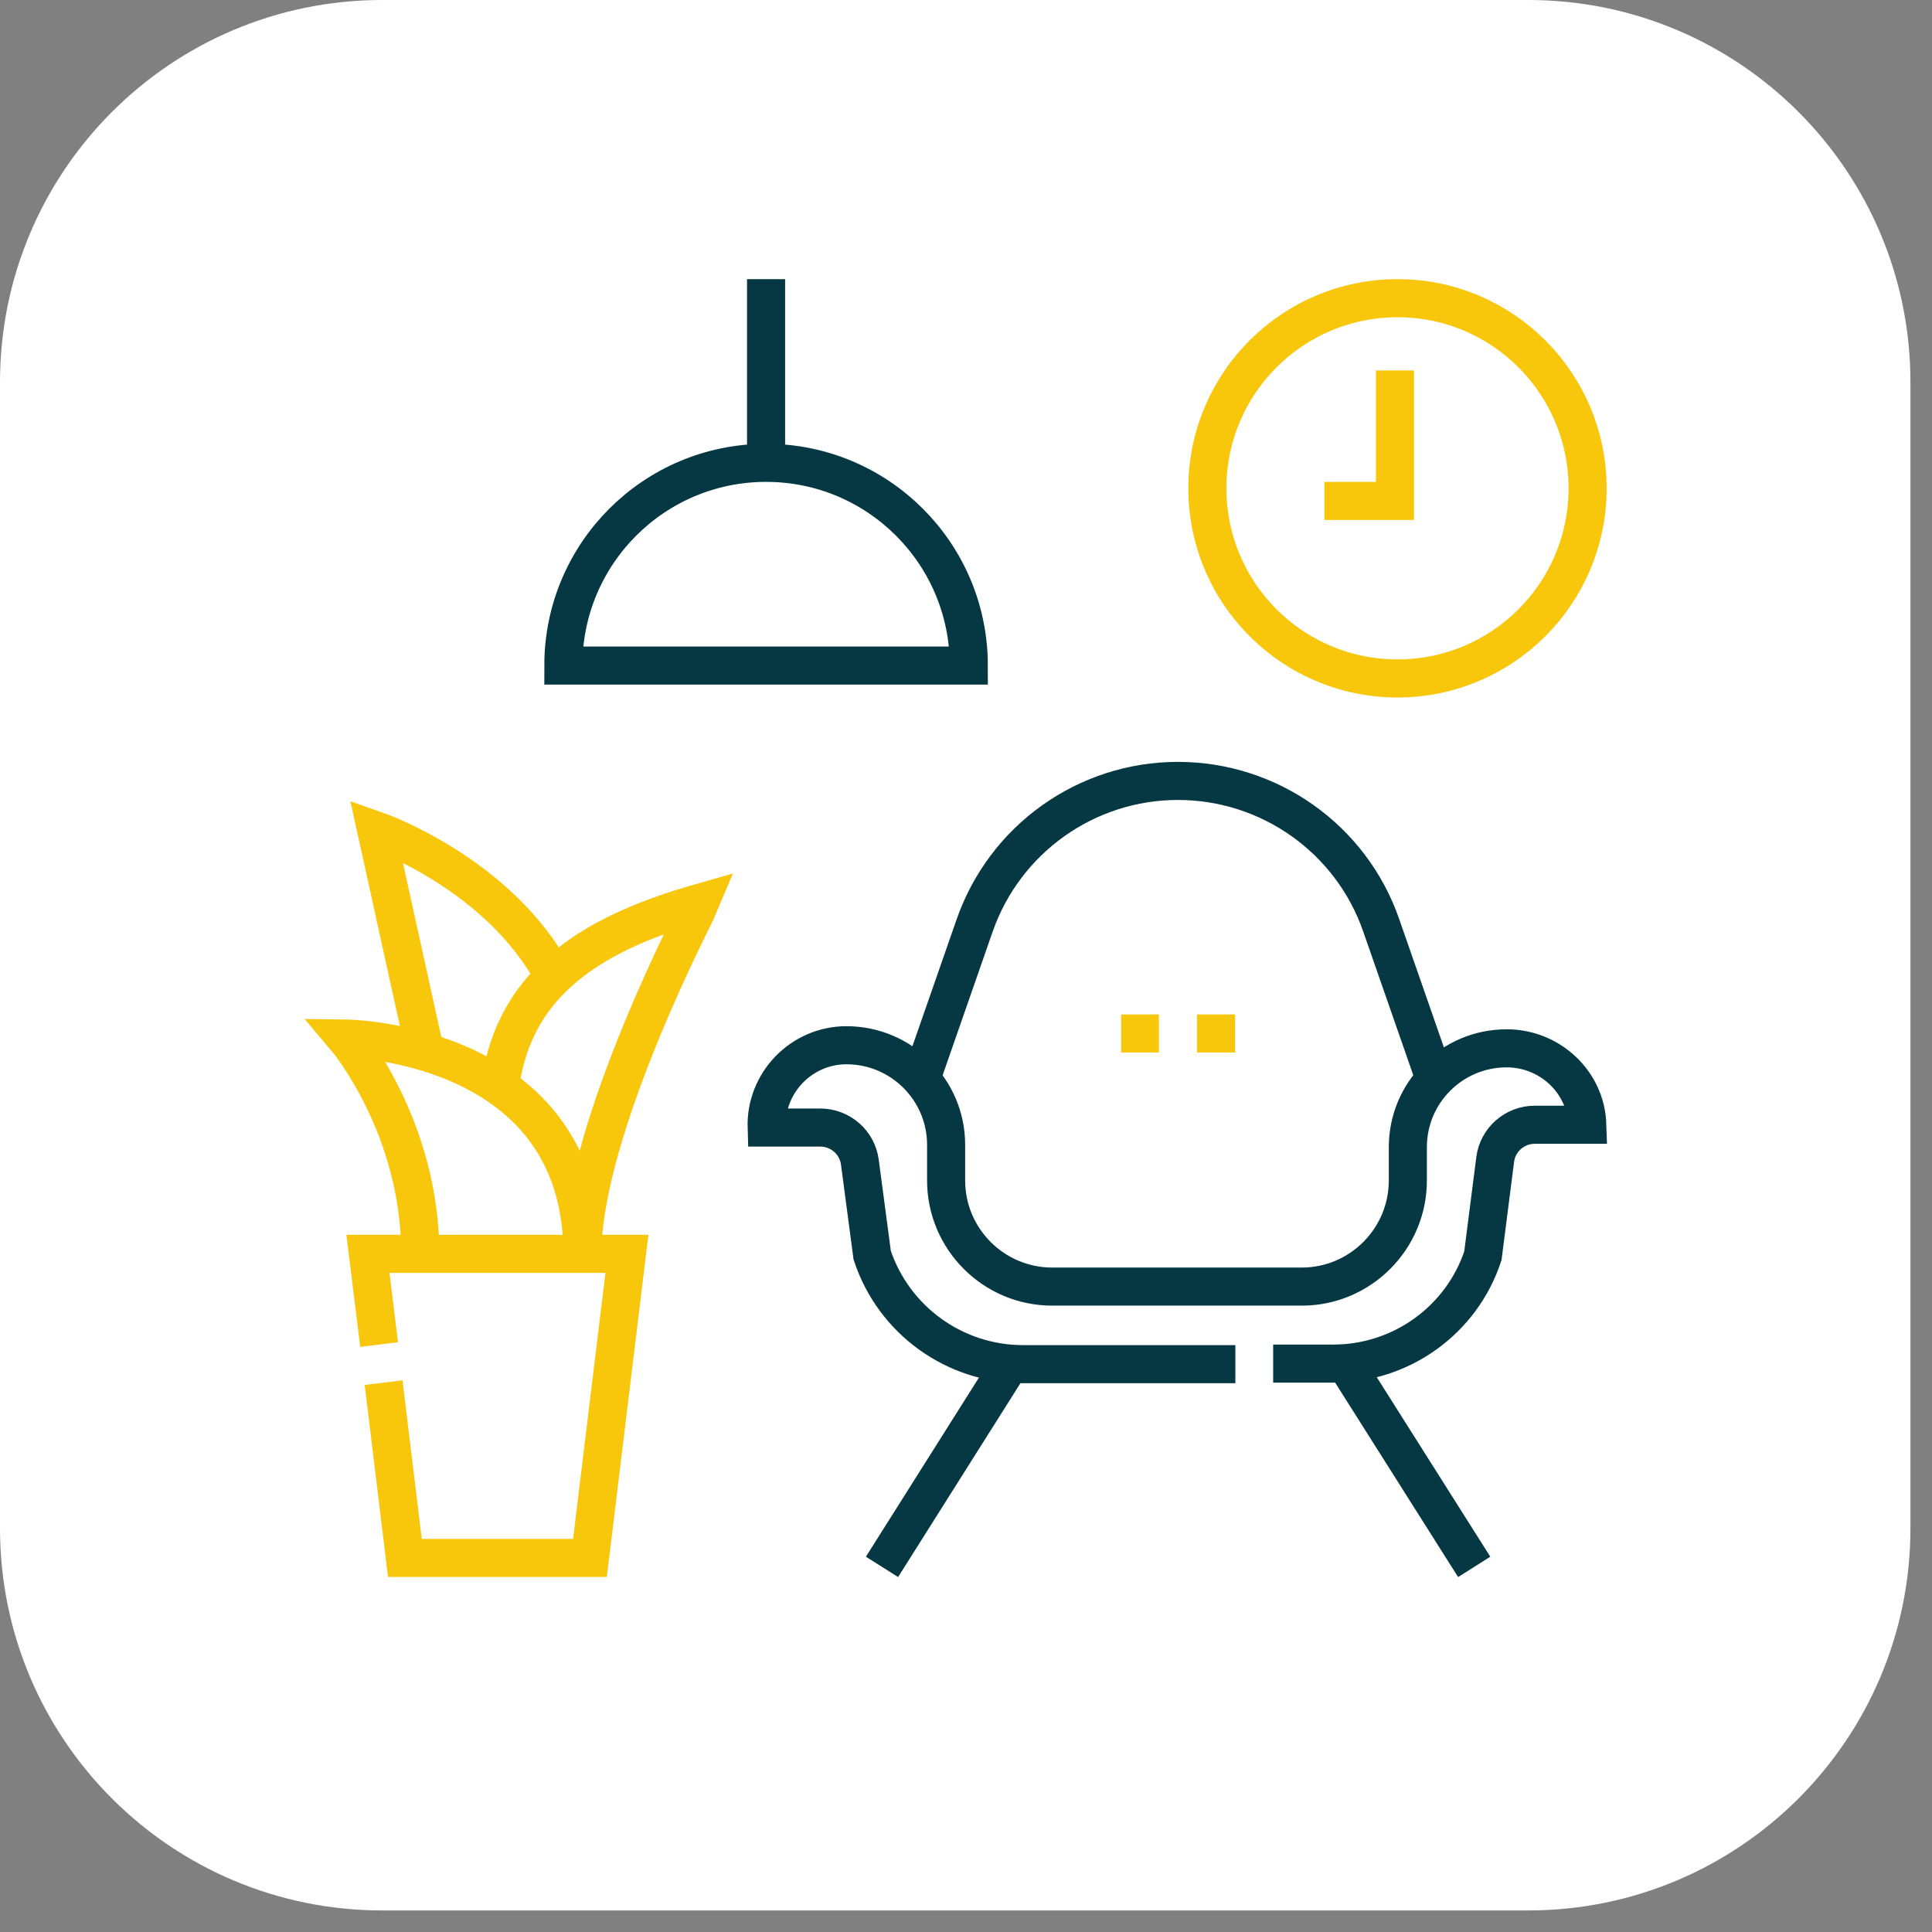
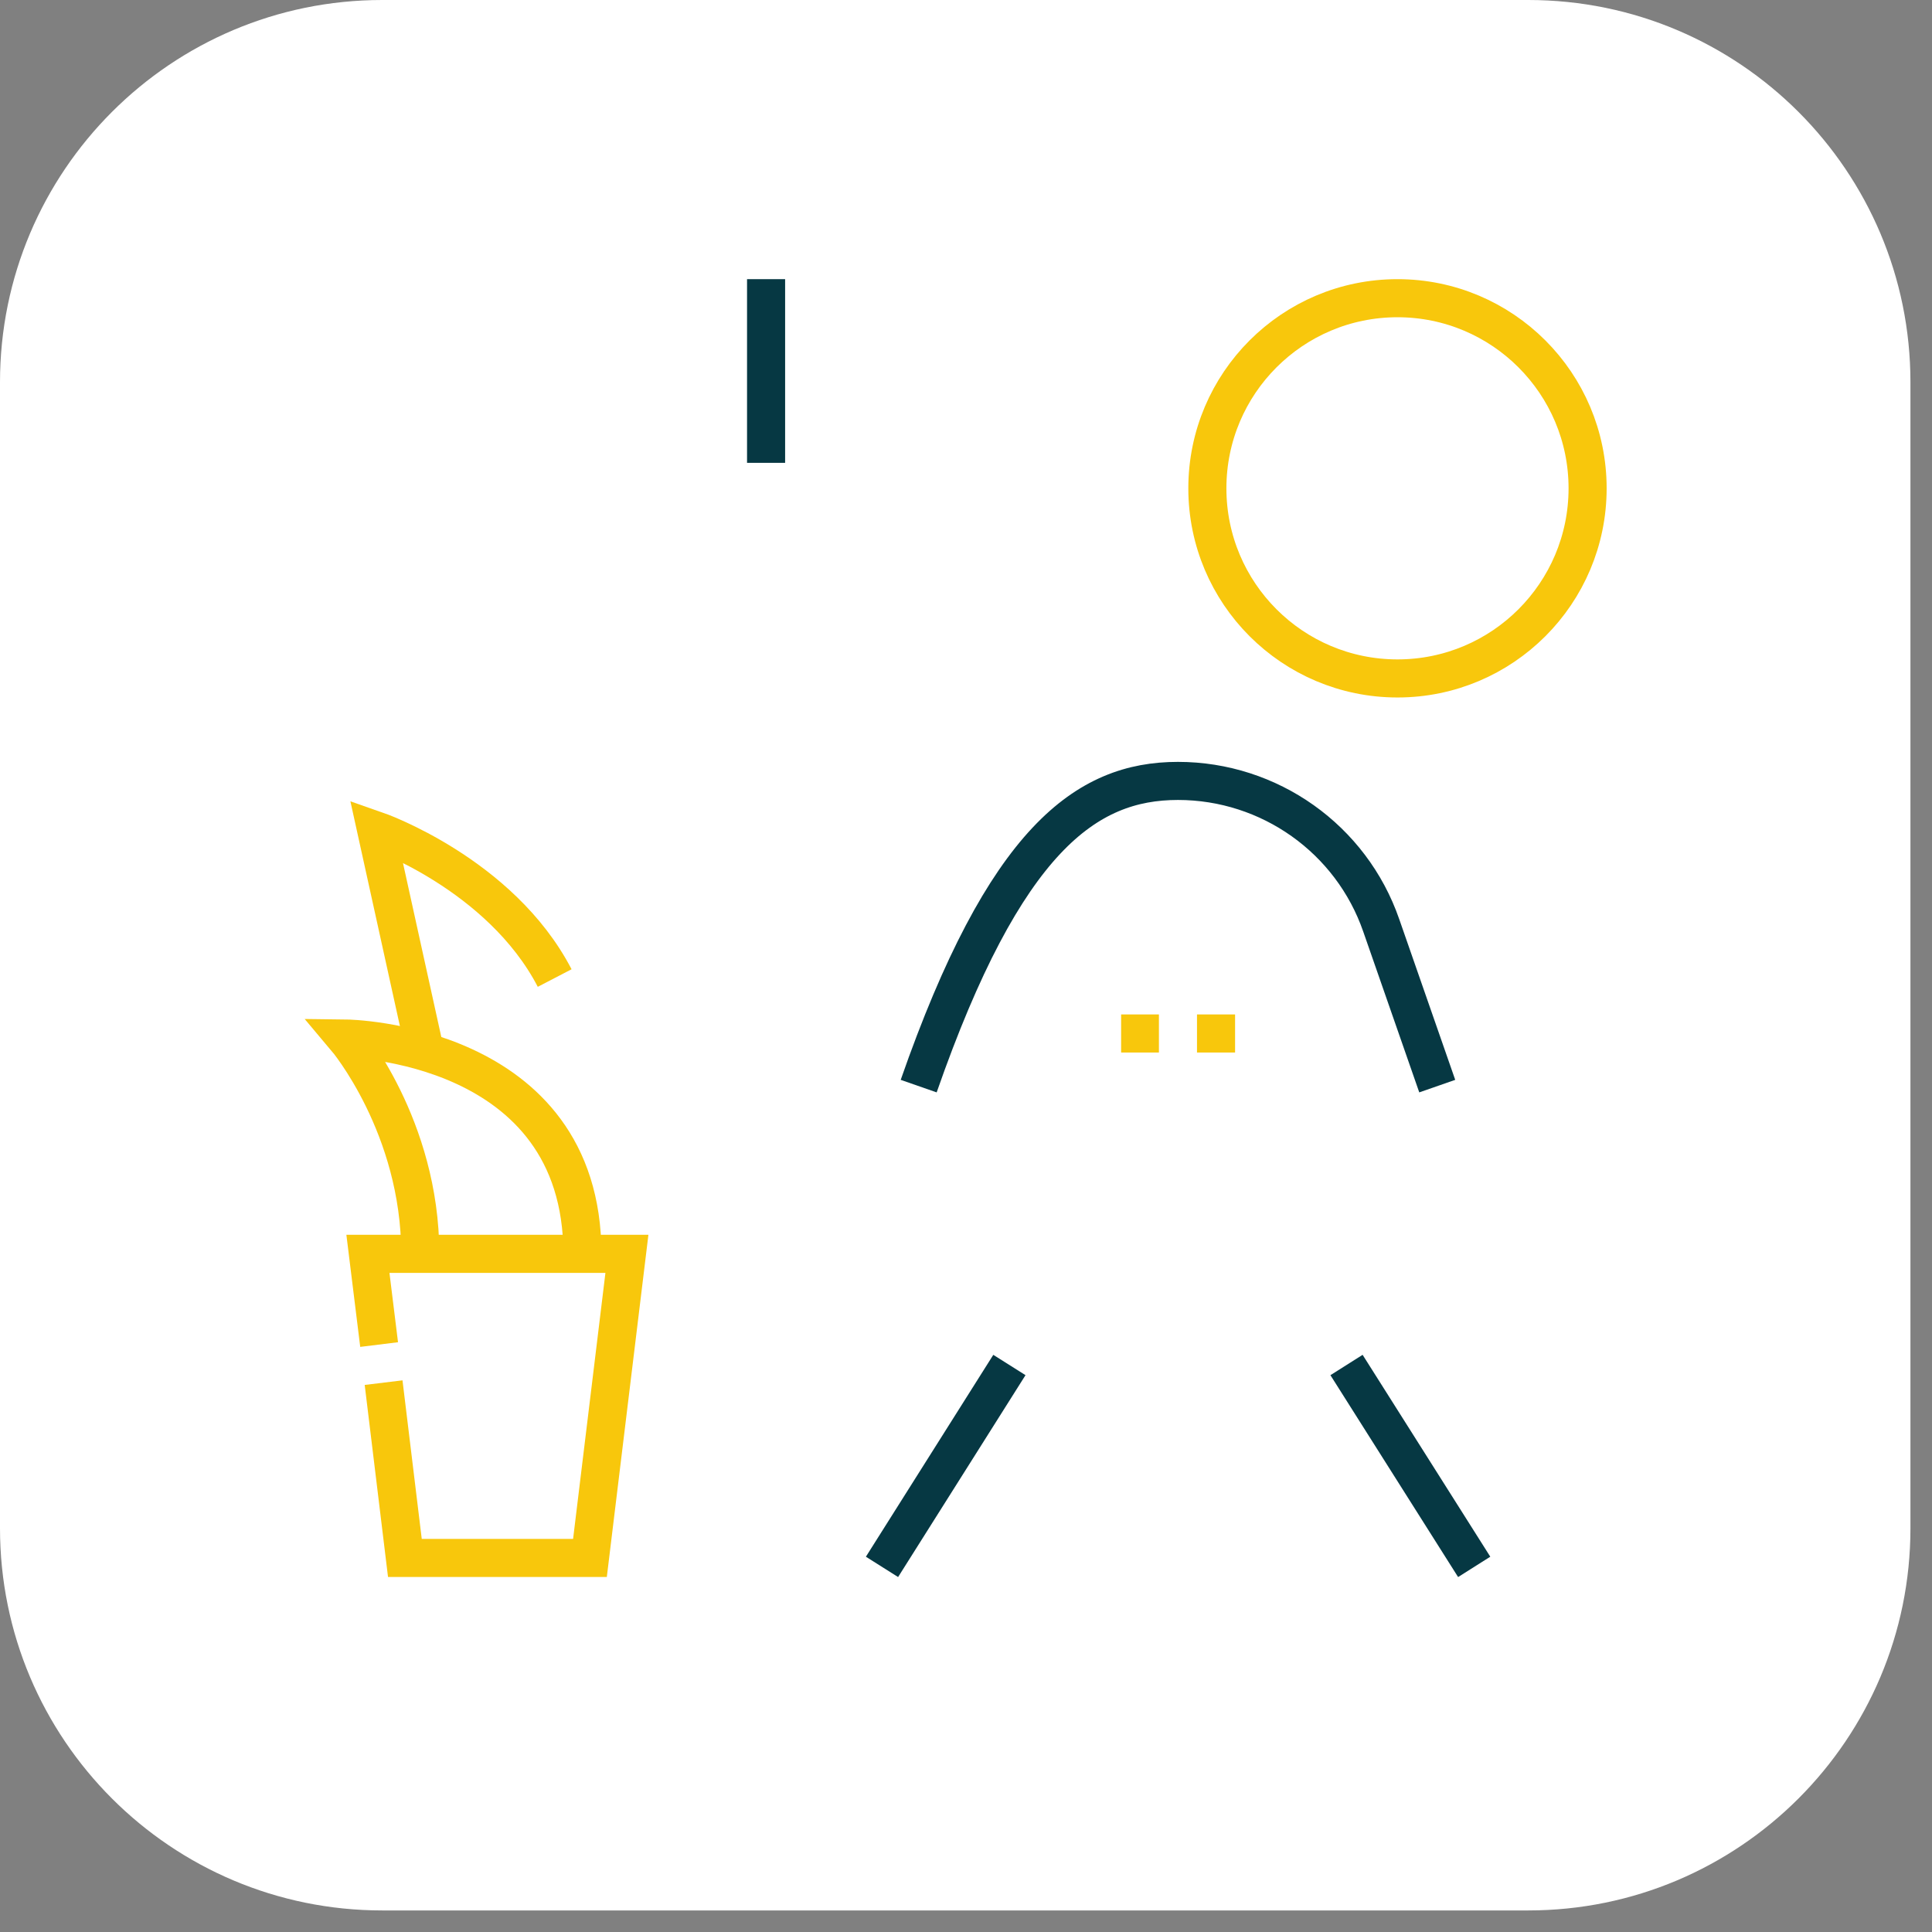
<svg xmlns="http://www.w3.org/2000/svg" width="69" height="69" viewBox="0 0 69 69" fill="none">
  <rect x="0" y="0" width="69" height="69" fill="#808080" stroke="none" />
  <g clip-path="url(#clip0_57_1627)">
    <path d="M54.58 0H13.65C6.111 0 0 6.111 0 13.65V54.58C0 62.119 6.111 68.23 13.65 68.23H54.58C62.119 68.23 68.23 62.119 68.23 54.58V13.65C68.23 6.111 62.119 0 54.58 0Z" fill="white" />
-     <path d="M45.47 48.7H47.62C50.04 48.7 52.2 47.15 52.96 44.85L53.4 41.41C53.49 40.7 54.1 40.17 54.81 40.17H56.69C56.64 38.64 55.35 37.44 53.81 37.44C51.86 37.44 50.28 39.02 50.28 40.97V42.16C50.28 44.25 48.58 45.95 46.49 45.95H37.58C35.49 45.95 33.79 44.25 33.79 42.16V40.89C33.79 38.92 32.19 37.33 30.23 37.33C28.63 37.33 27.33 38.66 27.38 40.27H29.3C30.01 40.27 30.62 40.8 30.71 41.51L31.15 44.83C31.92 47.15 34.09 48.72 36.54 48.72H44.12" stroke="#063843" stroke-width="1.36" stroke-miterlimit="10" />
-     <path d="M32.81 38.79L34.81 33.05C35.89 29.96 38.8 27.89 42.07 27.89C45.34 27.89 48.26 29.96 49.33 33.05L51.33 38.79" stroke="#063843" stroke-width="1.36" stroke-miterlimit="10" />
+     <path d="M32.81 38.79C35.89 29.96 38.8 27.89 42.07 27.89C45.34 27.89 48.26 29.96 49.33 33.05L51.33 38.79" stroke="#063843" stroke-width="1.36" stroke-miterlimit="10" />
    <path d="M36.05 48.75L31.5 55.96" stroke="#063843" stroke-width="1.36" stroke-miterlimit="10" />
    <path d="M48.09 48.75L52.65 55.96" stroke="#063843" stroke-width="1.36" stroke-miterlimit="10" />
    <path d="M13.7 49.38L14.46 55.64H21.07L22.39 44.78H13.14L13.54 48.02" stroke="#F8C70C" stroke-width="1.36" stroke-miterlimit="10" />
    <path d="M20.8 44.78C20.8 37.19 12.36 37.09 12.36 37.09C12.36 37.09 15.01 40.23 15.01 44.78" stroke="#F8C70C" stroke-width="1.36" stroke-miterlimit="10" />
-     <path d="M20.8 44.78C20.8 40.27 24.99 32.33 25.03 32.23C21.45 33.25 18.34 34.91 17.86 38.83" stroke="#F8C70C" stroke-width="1.36" stroke-miterlimit="10" />
    <path d="M19.81 34.93C17.87 31.2 13.44 29.66 13.44 29.66L15.18 37.56" stroke="#F8C70C" stroke-width="1.36" stroke-miterlimit="10" />
-     <path d="M20.12 23.77C20.12 19.77 23.36 16.53 27.36 16.53C31.36 16.53 34.6 19.77 34.6 23.77H20.12Z" stroke="#063843" stroke-width="1.36" stroke-miterlimit="10" />
    <path d="M27.36 16.53V9.97" stroke="#063843" stroke-width="1.36" stroke-miterlimit="10" />
    <path d="M49.91 24.23C53.66 24.23 56.7 21.19 56.7 17.44C56.7 13.69 53.66 10.65 49.91 10.65C46.16 10.65 43.12 13.69 43.12 17.44C43.12 21.19 46.16 24.23 49.91 24.23Z" stroke="#F8C70C" stroke-width="1.36" stroke-miterlimit="10" />
-     <path d="M49.82 13.23V17.89H47.3" stroke="#F8C70C" stroke-width="1.36" stroke-miterlimit="10" />
    <path d="M40.04 36.91H41.39" stroke="#F8C70C" stroke-width="1.36" stroke-miterlimit="10" />
    <path d="M42.75 36.91H44.11" stroke="#F8C70C" stroke-width="1.36" stroke-miterlimit="10" />
  </g>
  <defs>
    <clipPath id="clip0_57_1627">
      <rect width="68.23" height="68.23" fill="white" />
    </clipPath>
  </defs>
</svg>